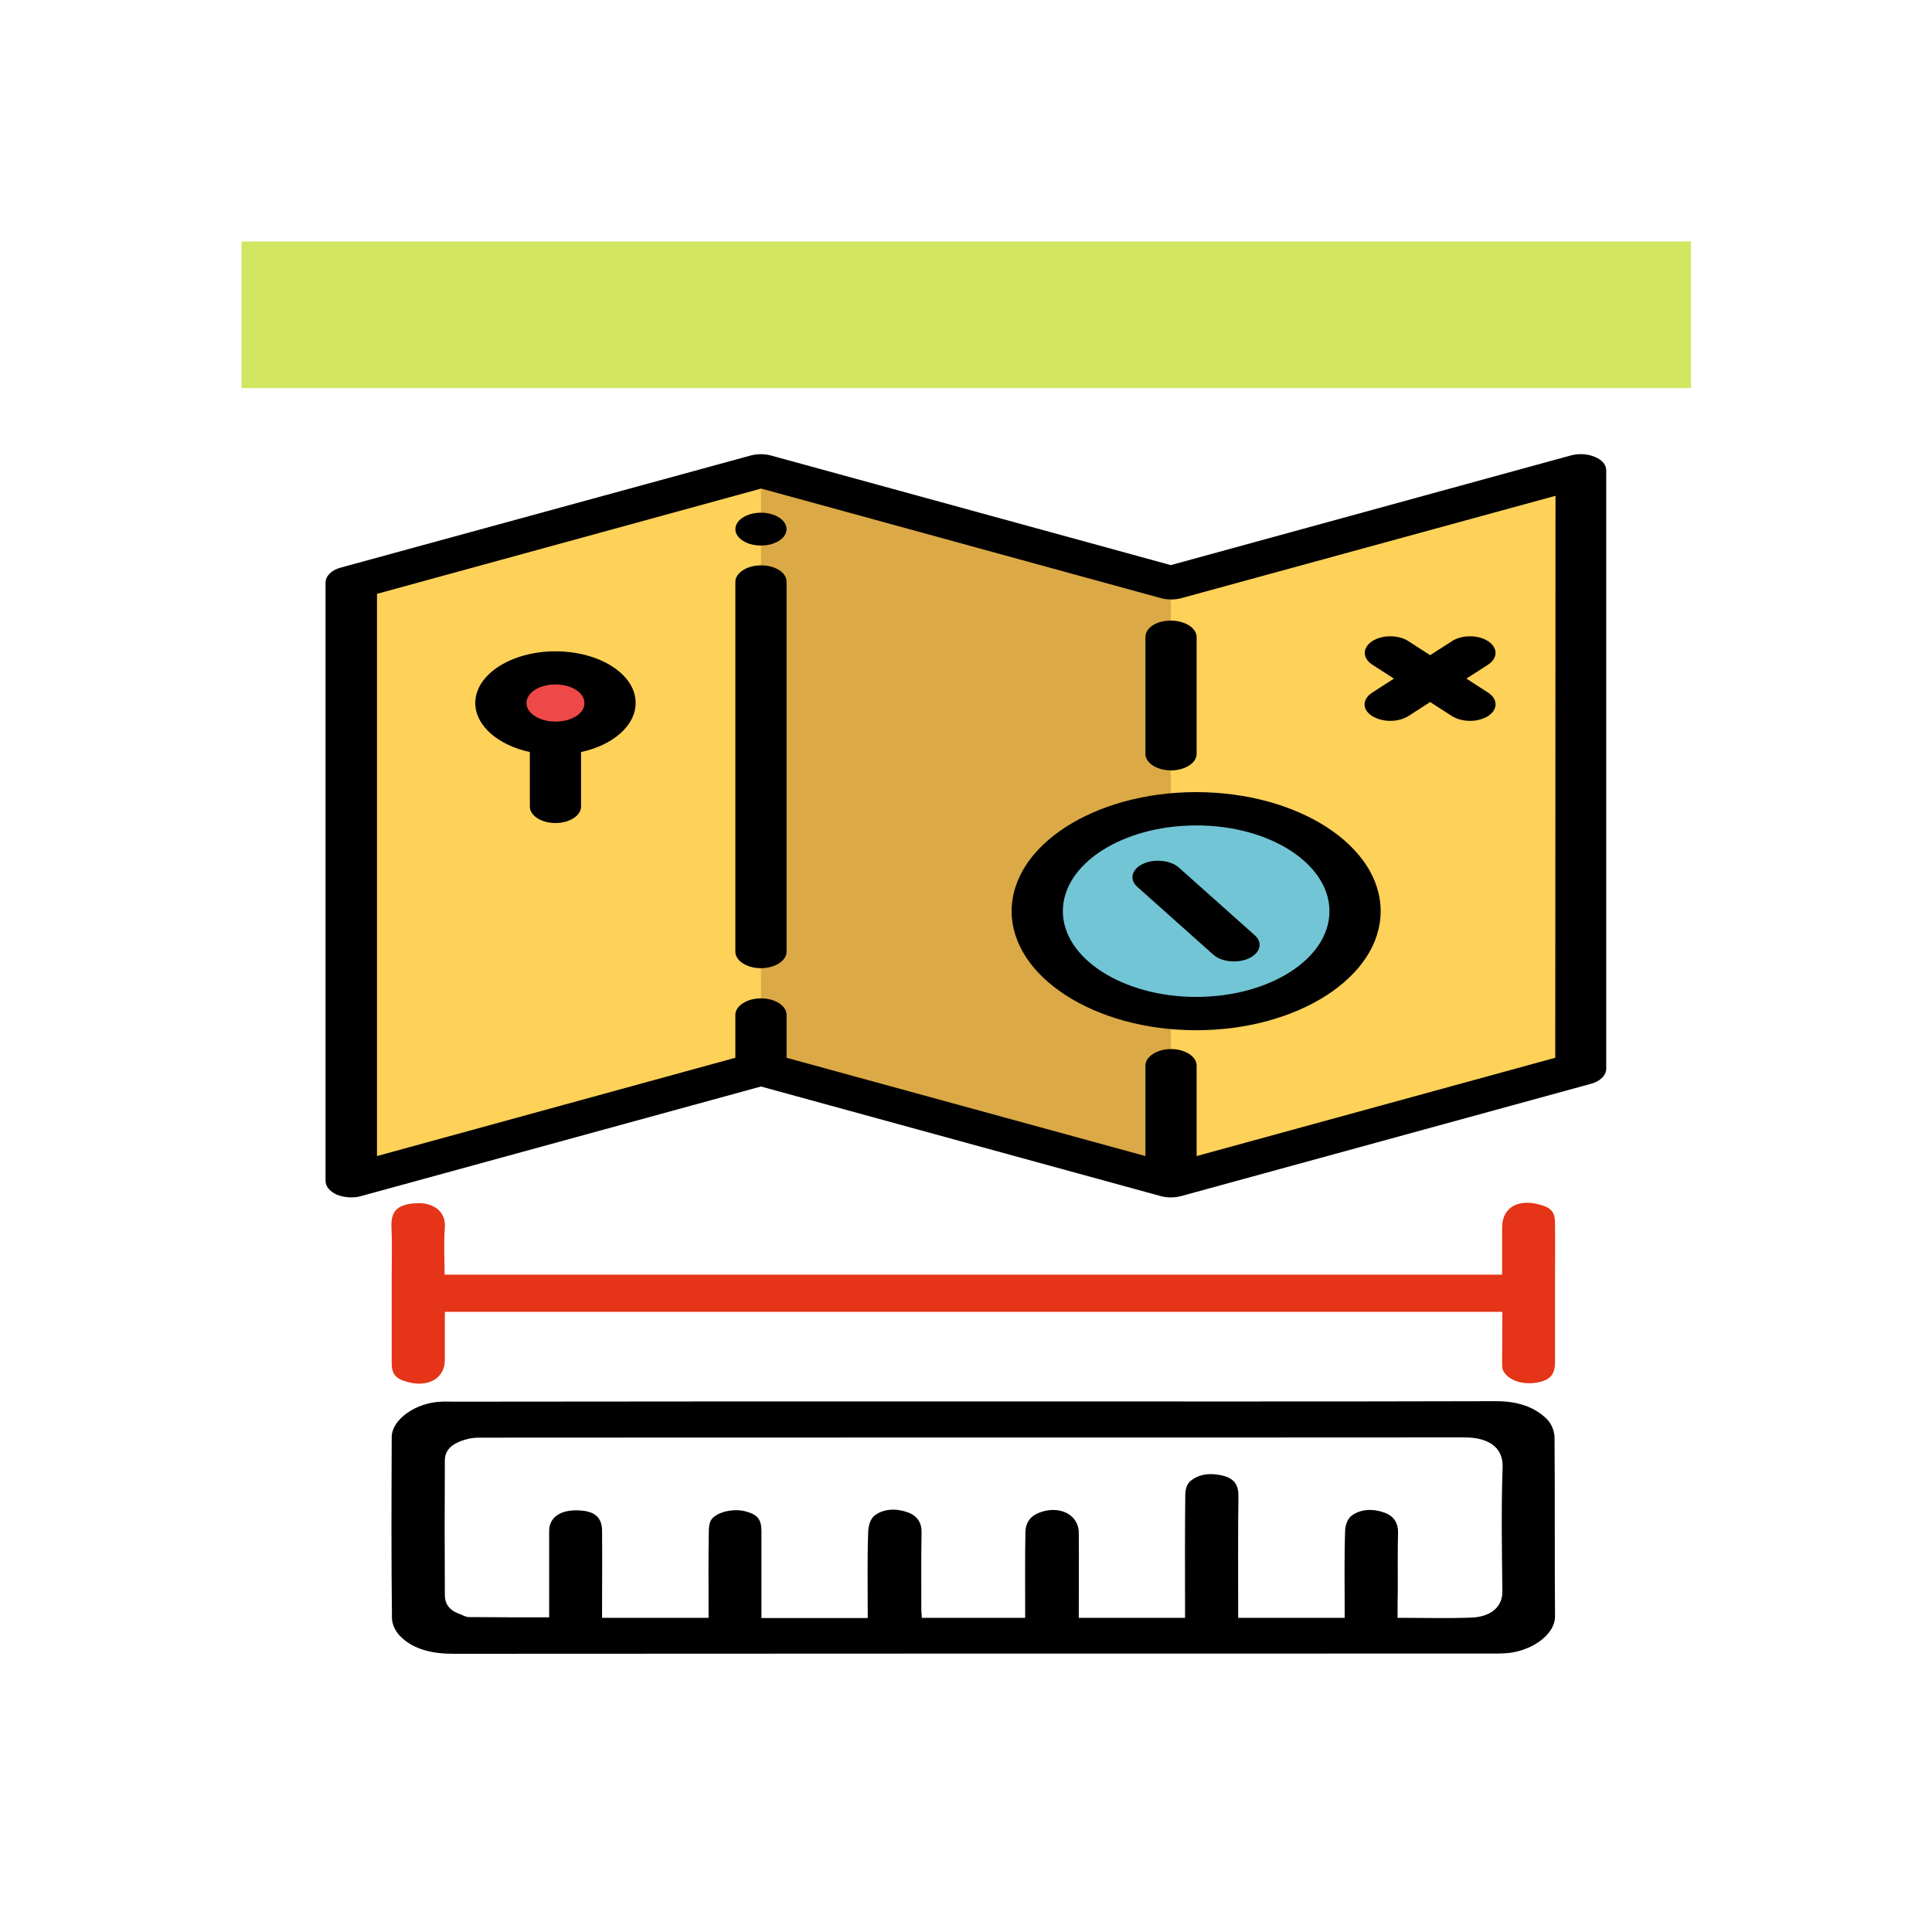
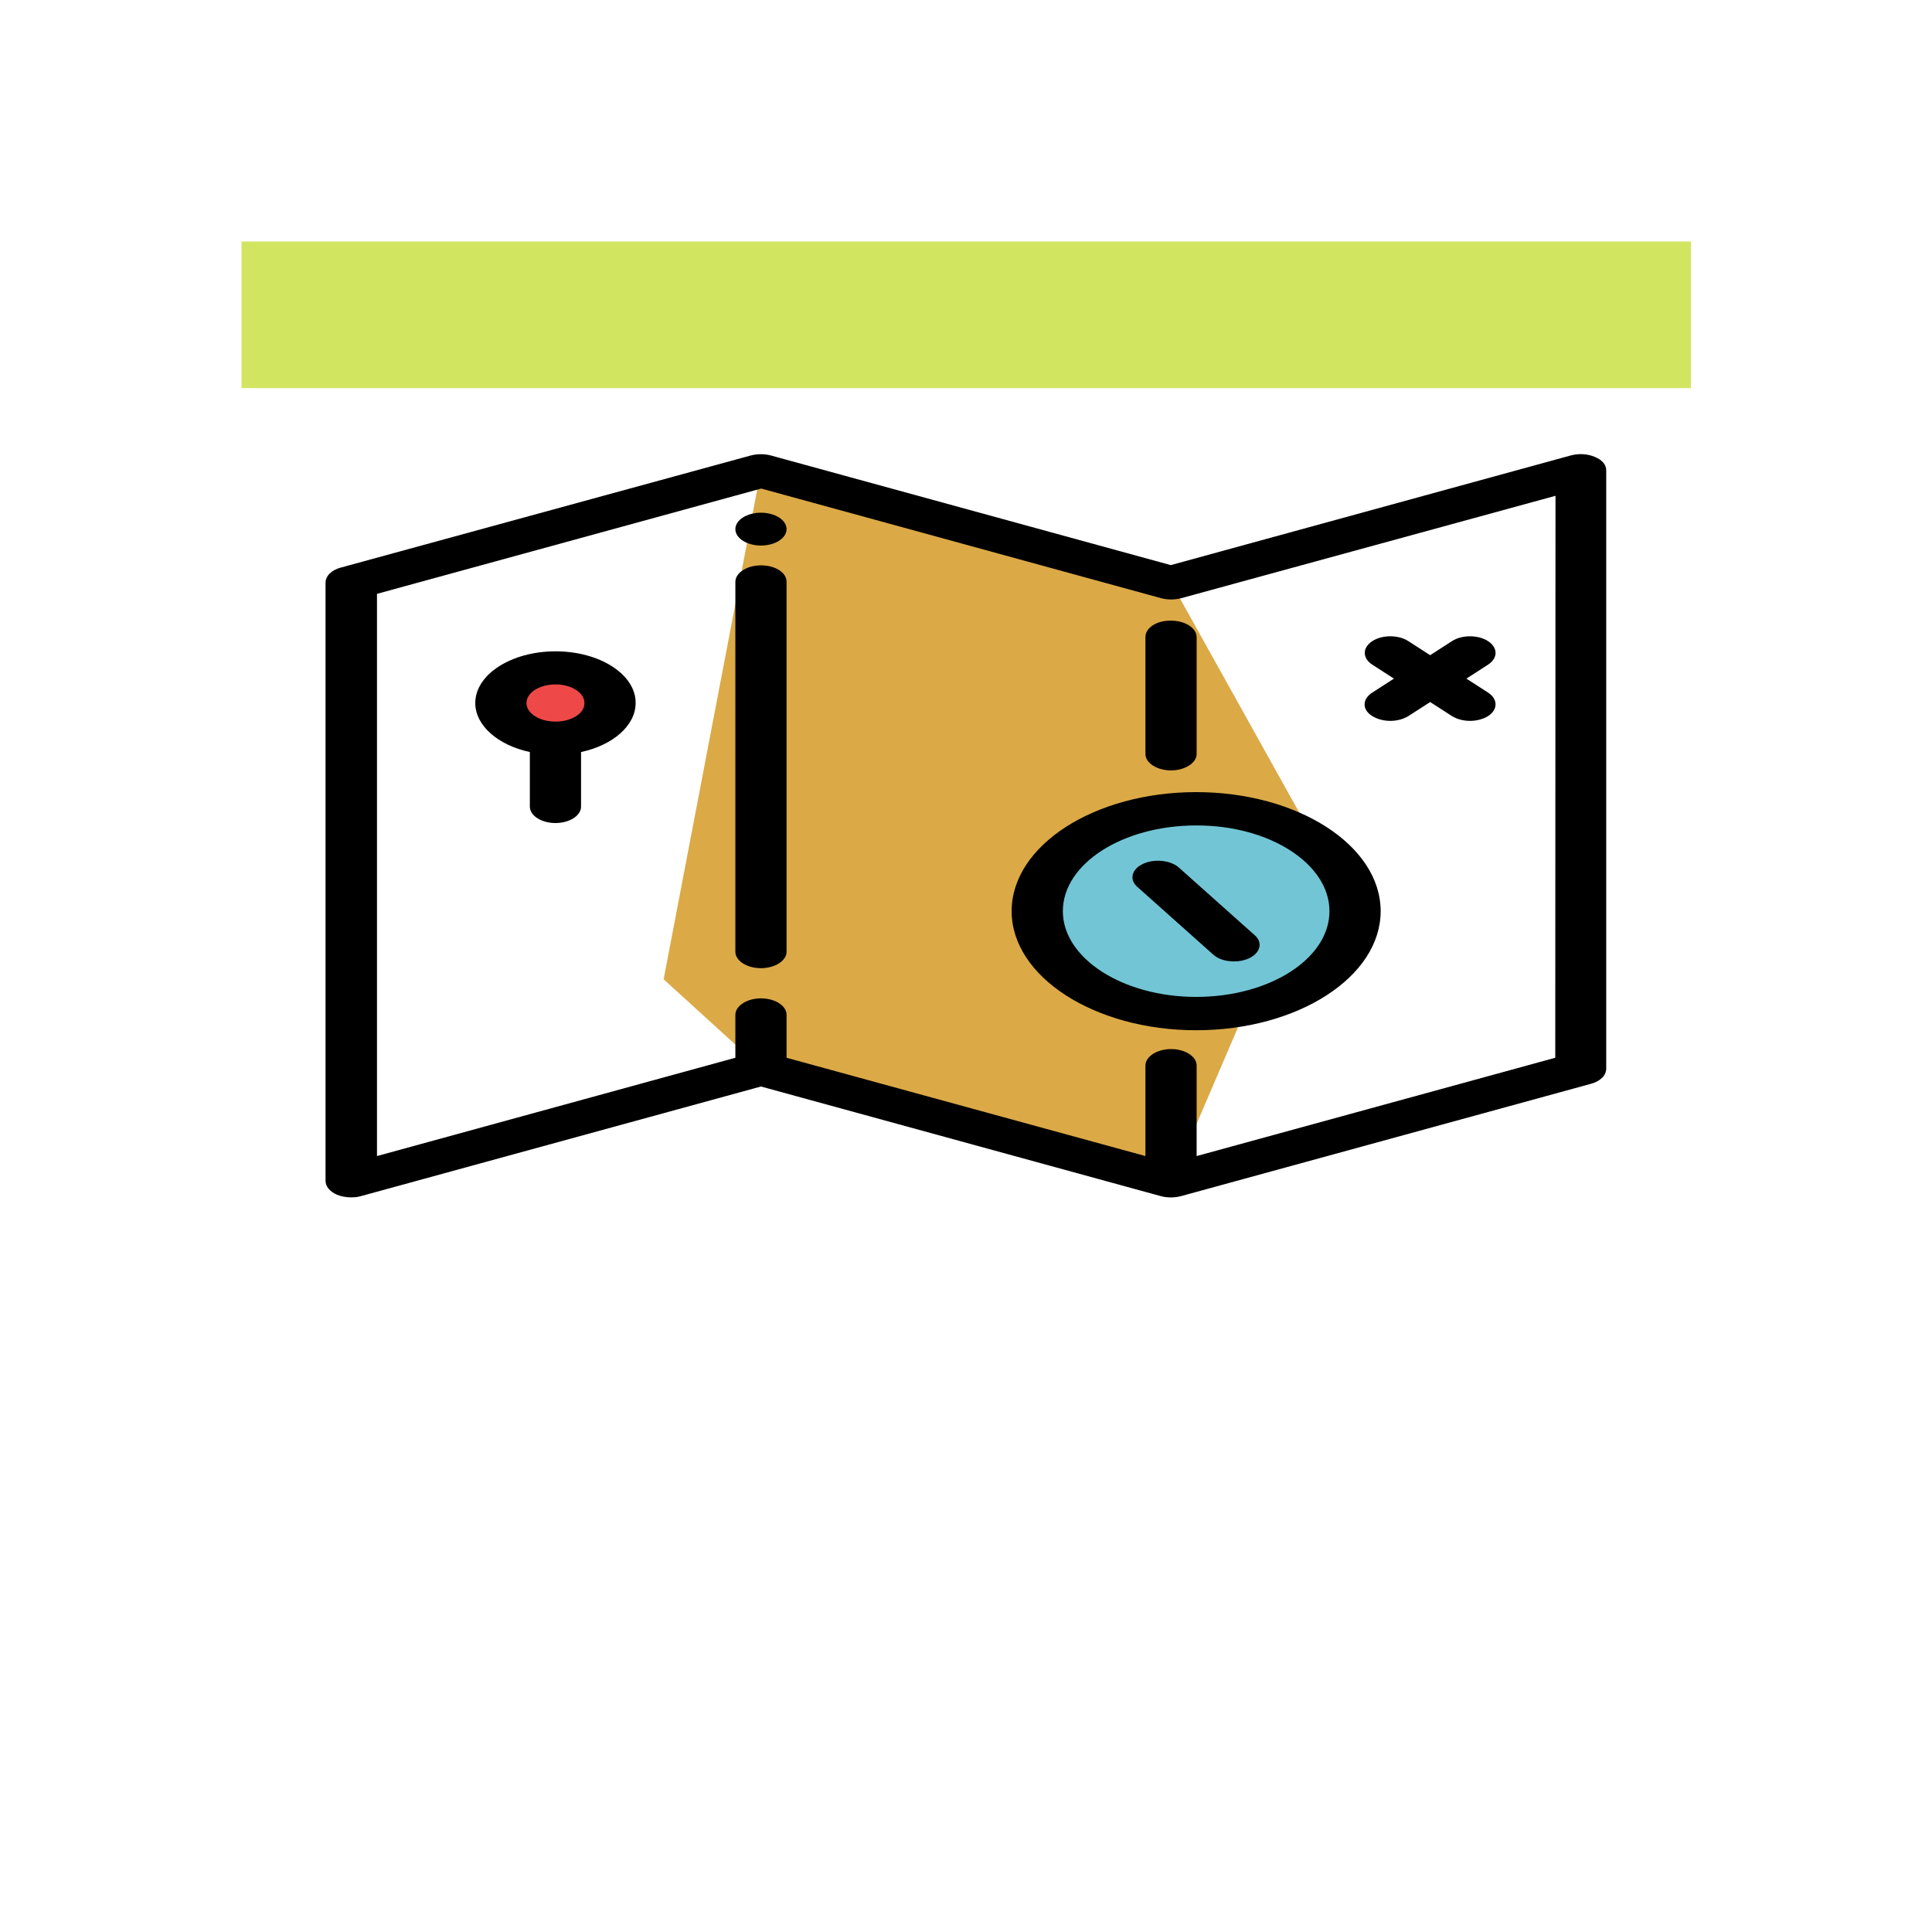
<svg xmlns="http://www.w3.org/2000/svg" version="1.1" id="Layer_1" x="0px" y="0px" viewBox="0 0 800 800" style="enable-background:new 0 0 800 800;" xml:space="preserve">
  <style type="text/css">
	.st0{fill:#D2E561;}
	.st1{fill:none;}
	.st2{fill:#E53417;}
	.st3{fill:#DBA946;}
	.st4{fill:#FED159;}
	.st5{fill:#72C5D5;}
	.st6{fill:#EE4948;}
	.st7{fill:none;stroke:#1E0D1B;stroke-miterlimit:10;}
</style>
  <rect x="100" y="100" class="st0" width="600.2" height="60.7" />
  <rect x="100" y="100" class="st1" width="600" height="600" />
-   <path d="M403,580.3c72.2,0,144.4,0.1,216.6-0.1c8.5,0,15.6,2.2,20.8,7.3c2.1,2,3.3,5.2,3.3,7.9c0.2,24.6,0,49.2,0.2,73.8  c0.1,8.1-10.7,15-20.9,15.4c-1.6,0.1-3.2,0.1-4.8,0.1c-143.5,0-286.9,0-430.4,0.1c-8.7,0-16.3-1.7-21.8-7c-2.2-2.1-3.7-5.2-3.7-7.8  c-0.3-25-0.2-50-0.1-75c0.1-7.3,10-14.2,20.5-14.6c1.8-0.1,3.5,0,5.2,0C259.7,580.3,331.3,580.3,403,580.3z M578.7,669.9  c10.8,0,20.8,0.3,30.8-0.1c8.1-0.4,12.7-4.6,12.6-10.9c-0.2-17.1-0.5-34.2,0.1-51.3c0.3-8.5-6.1-12.4-15.8-12.4  c-135.6,0.1-271.1,0-406.6,0.1c-1.8,0-3.8,0-5.6,0.4c-6.6,1.6-10,4.3-10,9.1c-0.1,18.6-0.1,37.2,0,55.8c0,3.2,1.6,6,5.6,7.5  c1.5,0.5,2.9,1.5,4.3,1.5c11,0.1,21.9,0.1,33.3,0.1c0-1.2,0-2.3,0-3.4c0-10.8,0-21.6,0-32.4c0-5.3,4.2-8.5,11.1-8.5  c7.3,0,10.7,2.5,10.8,8.3c0.1,10.9,0,21.8,0,32.7c0,1.1,0,2.2,0,3.5c14.9,0,29.4,0,44.1,0c0-1.4,0-2.5,0-3.7  c0-10.7-0.1-21.4,0.1-32.1c0-1.6,0.2-3.6,1.1-4.9c2.2-3.1,8.8-4.6,13.6-3.5c5.4,1.3,7.1,3.3,7.1,8.4c0,10.8,0,21.6,0,32.4  c0,1.1,0,2.2,0,3.5c14.8,0,29.1,0,44,0c0-1.3,0-2.5,0-3.7c0-10.7-0.2-21.4,0.2-32.1c0.1-2.3,0.8-5.2,2.7-6.7c3.7-2.8,8.9-3,13.6-1.3  c4,1.4,5.8,4.3,5.8,8c-0.2,10.8-0.1,21.6-0.1,32.4c0,1.1,0.2,2.2,0.2,3.3c14.5,0,28.5,0,42.8,0c0-1.4,0-2.6,0-3.7  c0-10.6-0.1-21.1,0.1-31.7c0-3.3,1.5-6.4,5.4-8c8.5-3.5,16.7,0.6,16.7,8.2c0.1,10.6,0,21.1,0,31.7c0,1.1,0,2.3,0,3.5  c14.9,0,29.4,0,44,0c0-1.4,0-2.6,0-3.7c0-15.7-0.1-31.4,0.1-47.2c0-1.9,0.5-4.3,2-5.6c3.6-3.2,8.7-3.6,13.8-2.3  c5.1,1.3,6.3,4.6,6.2,8.6c-0.2,15.5-0.1,31-0.1,46.5c0,1.3,0,2.5,0,3.7c15.1,0,29.4,0,44.1,0c0-1.4,0-2.6,0-3.7  c0-10.9-0.2-21.8,0.2-32.7c0.1-2,1-4.7,2.8-6c3.9-2.8,9.1-2.8,13.6-1.1c3.8,1.4,5.5,4.3,5.5,7.9c-0.2,7.8-0.1,15.6-0.1,23.4  C578.7,661.4,578.7,665.4,578.7,669.9z" />
-   <path class="st2" d="M622.1,543.2c-146.2,0-291.8,0-437.9,0c0,6.7,0,13.3,0,19.9c0,8.2-7.8,12-17.2,8.6c-4-1.4-4.8-4-4.8-7.1  c0-12.3,0-24.6,0-36.9c0-6.5,0.2-13-0.1-19.6c-0.3-6.7,2.5-9.6,10.9-9.9c5.7-0.2,11.8,2.9,11.2,10.2c-0.5,6.4-0.1,12.8-0.1,19.4  c146,0,291.7,0,437.9,0c0-6.6,0-13.1,0-19.6c0-8.7,7.5-12.4,17.4-8.8c3.9,1.4,4.5,4,4.5,6.9c0.1,8.5,0,16.9,0,25.3  c0,10.8,0,21.6,0,32.4c0,5.2-2,7.5-7.5,8.5c-5.9,1-11.7-0.8-13.9-4.8c-0.6-1.1-0.5-2.5-0.5-3.7C622,557.2,622.1,550.4,622.1,543.2z" />
  <polygon class="st3" points="315.1,194.6 484.8,241 545.2,349.4 484.8,490.3 315.1,442.2 274.8,405.5 " />
  <g>
-     <polygon class="st4" points="654.6,194.6 484.8,241 484.8,490.3 654.6,442.2  " />
-     <polygon class="st4" points="315.1,194.6 145.3,241 145.3,490.3 315.1,442.2  " />
-   </g>
+     </g>
  <ellipse class="st5" cx="495.2" cy="377" rx="65.7" ry="42.4" />
  <ellipse class="st6" cx="230" cy="290.7" rx="22.6" ry="14.6" />
  <path d="M568.2,296.5c2.1,1.3,4.8,2,7.5,2s5.4-0.7,7.5-2l9-5.8l9,5.8c2.1,1.3,4.8,2,7.5,2s5.4-0.7,7.5-2c4.1-2.7,4.1-7,0-9.7l-9-5.8  l9-5.8c4.1-2.7,4.1-7,0-9.7s-10.9-2.7-15,0l-9,5.8l-9-5.8c-4.1-2.7-10.9-2.7-15,0s-4.1,7,0,9.7l9,5.8l-9,5.8  C564,289.5,564,293.9,568.2,296.5z" />
  <path d="M660.4,189.2c-3-1.3-6.7-1.5-10-0.6L484.8,234l-165.6-45.4c-2.6-0.7-5.6-0.7-8.3,0L141.2,235c-3.9,1-6.4,3.5-6.4,6.3V489  c0,2.3,1.8,4.4,4.7,5.7c1.7,0.7,3.8,1.1,5.8,1.1c1.4,0,2.8-0.1,4.1-0.5l165.7-45.4l165.6,45.4c2.6,0.7,5.6,0.7,8.3,0l169.7-46.5  c3.9-1,6.4-3.5,6.4-6.3V194.9C665.2,192.5,663.4,190.4,660.4,189.2z M644,438l-148.5,40.7v-37.5c0-3.7-4.7-6.8-10.6-6.8  c-5.8,0-10.6,3.1-10.6,6.8v37.5L325.7,438v-17.8c0-3.7-4.7-6.8-10.6-6.8c-5.8,0-10.6,3.1-10.6,6.8V438l-148.4,40.7V245.9l159.1-43.6  l165.6,45.4c2.6,0.7,5.6,0.7,8.3,0l155-42.4L644,438L644,438z" />
  <path d="M474.3,263.8v48.4c0,3.7,4.7,6.8,10.6,6.8c5.8,0,10.6-3.1,10.6-6.8v-48.4c0-3.7-4.7-6.8-10.6-6.8  C479,256.9,474.3,259.9,474.3,263.8z" />
  <path d="M315.1,234.1c-5.8,0-10.6,3.1-10.6,6.8v153.2c0,3.7,4.7,6.8,10.6,6.8c5.8,0,10.6-3.1,10.6-6.8V241  C325.8,237.1,321,234.1,315.1,234.1z" />
  <path d="M418.9,377.3c0,27.1,34.3,49.3,76.4,49.3s76.4-22.1,76.4-49.3S537.4,328,495.3,328S418.9,350.1,418.9,377.3z M550.5,377.3  c0,19.6-24.7,35.5-55.2,35.5c-30.4,0-55.2-16-55.2-35.5c0-19.6,24.7-35.5,55.2-35.5C525.7,341.7,550.5,357.7,550.5,377.3z" />
  <path d="M473.3,357.7c-4.7,2.2-5.8,6.5-2.4,9.5l31.5,28.1c2.1,1.9,5.3,2.8,8.6,2.8c2.2,0,4.3-0.4,6.2-1.3c4.7-2.2,5.8-6.5,2.4-9.5  l-31.5-28.1C484.7,356.2,478,355.5,473.3,357.7z" />
  <path d="M230,269.7c-18.3,0-33.2,9.6-33.2,21.4c0,9.4,9.5,17.5,22.6,20.3V334c0,3.7,4.7,6.8,10.6,6.8s10.6-3.1,10.6-6.8v-22.6  c13.1-2.8,22.6-10.9,22.6-20.3C263.3,279.3,248.4,269.7,230,269.7z M230,298.8c-6.6,0-12-3.4-12-7.7s5.4-7.7,12-7.7s12,3.4,12,7.7  C242.1,295.4,236.7,298.8,230,298.8z" />
  <ellipse cx="315.1" cy="219.1" rx="10.6" ry="6.8" />
  <g>
    <g>
      <path class="st7" d="M807.3-122.3" />
    </g>
  </g>
</svg>